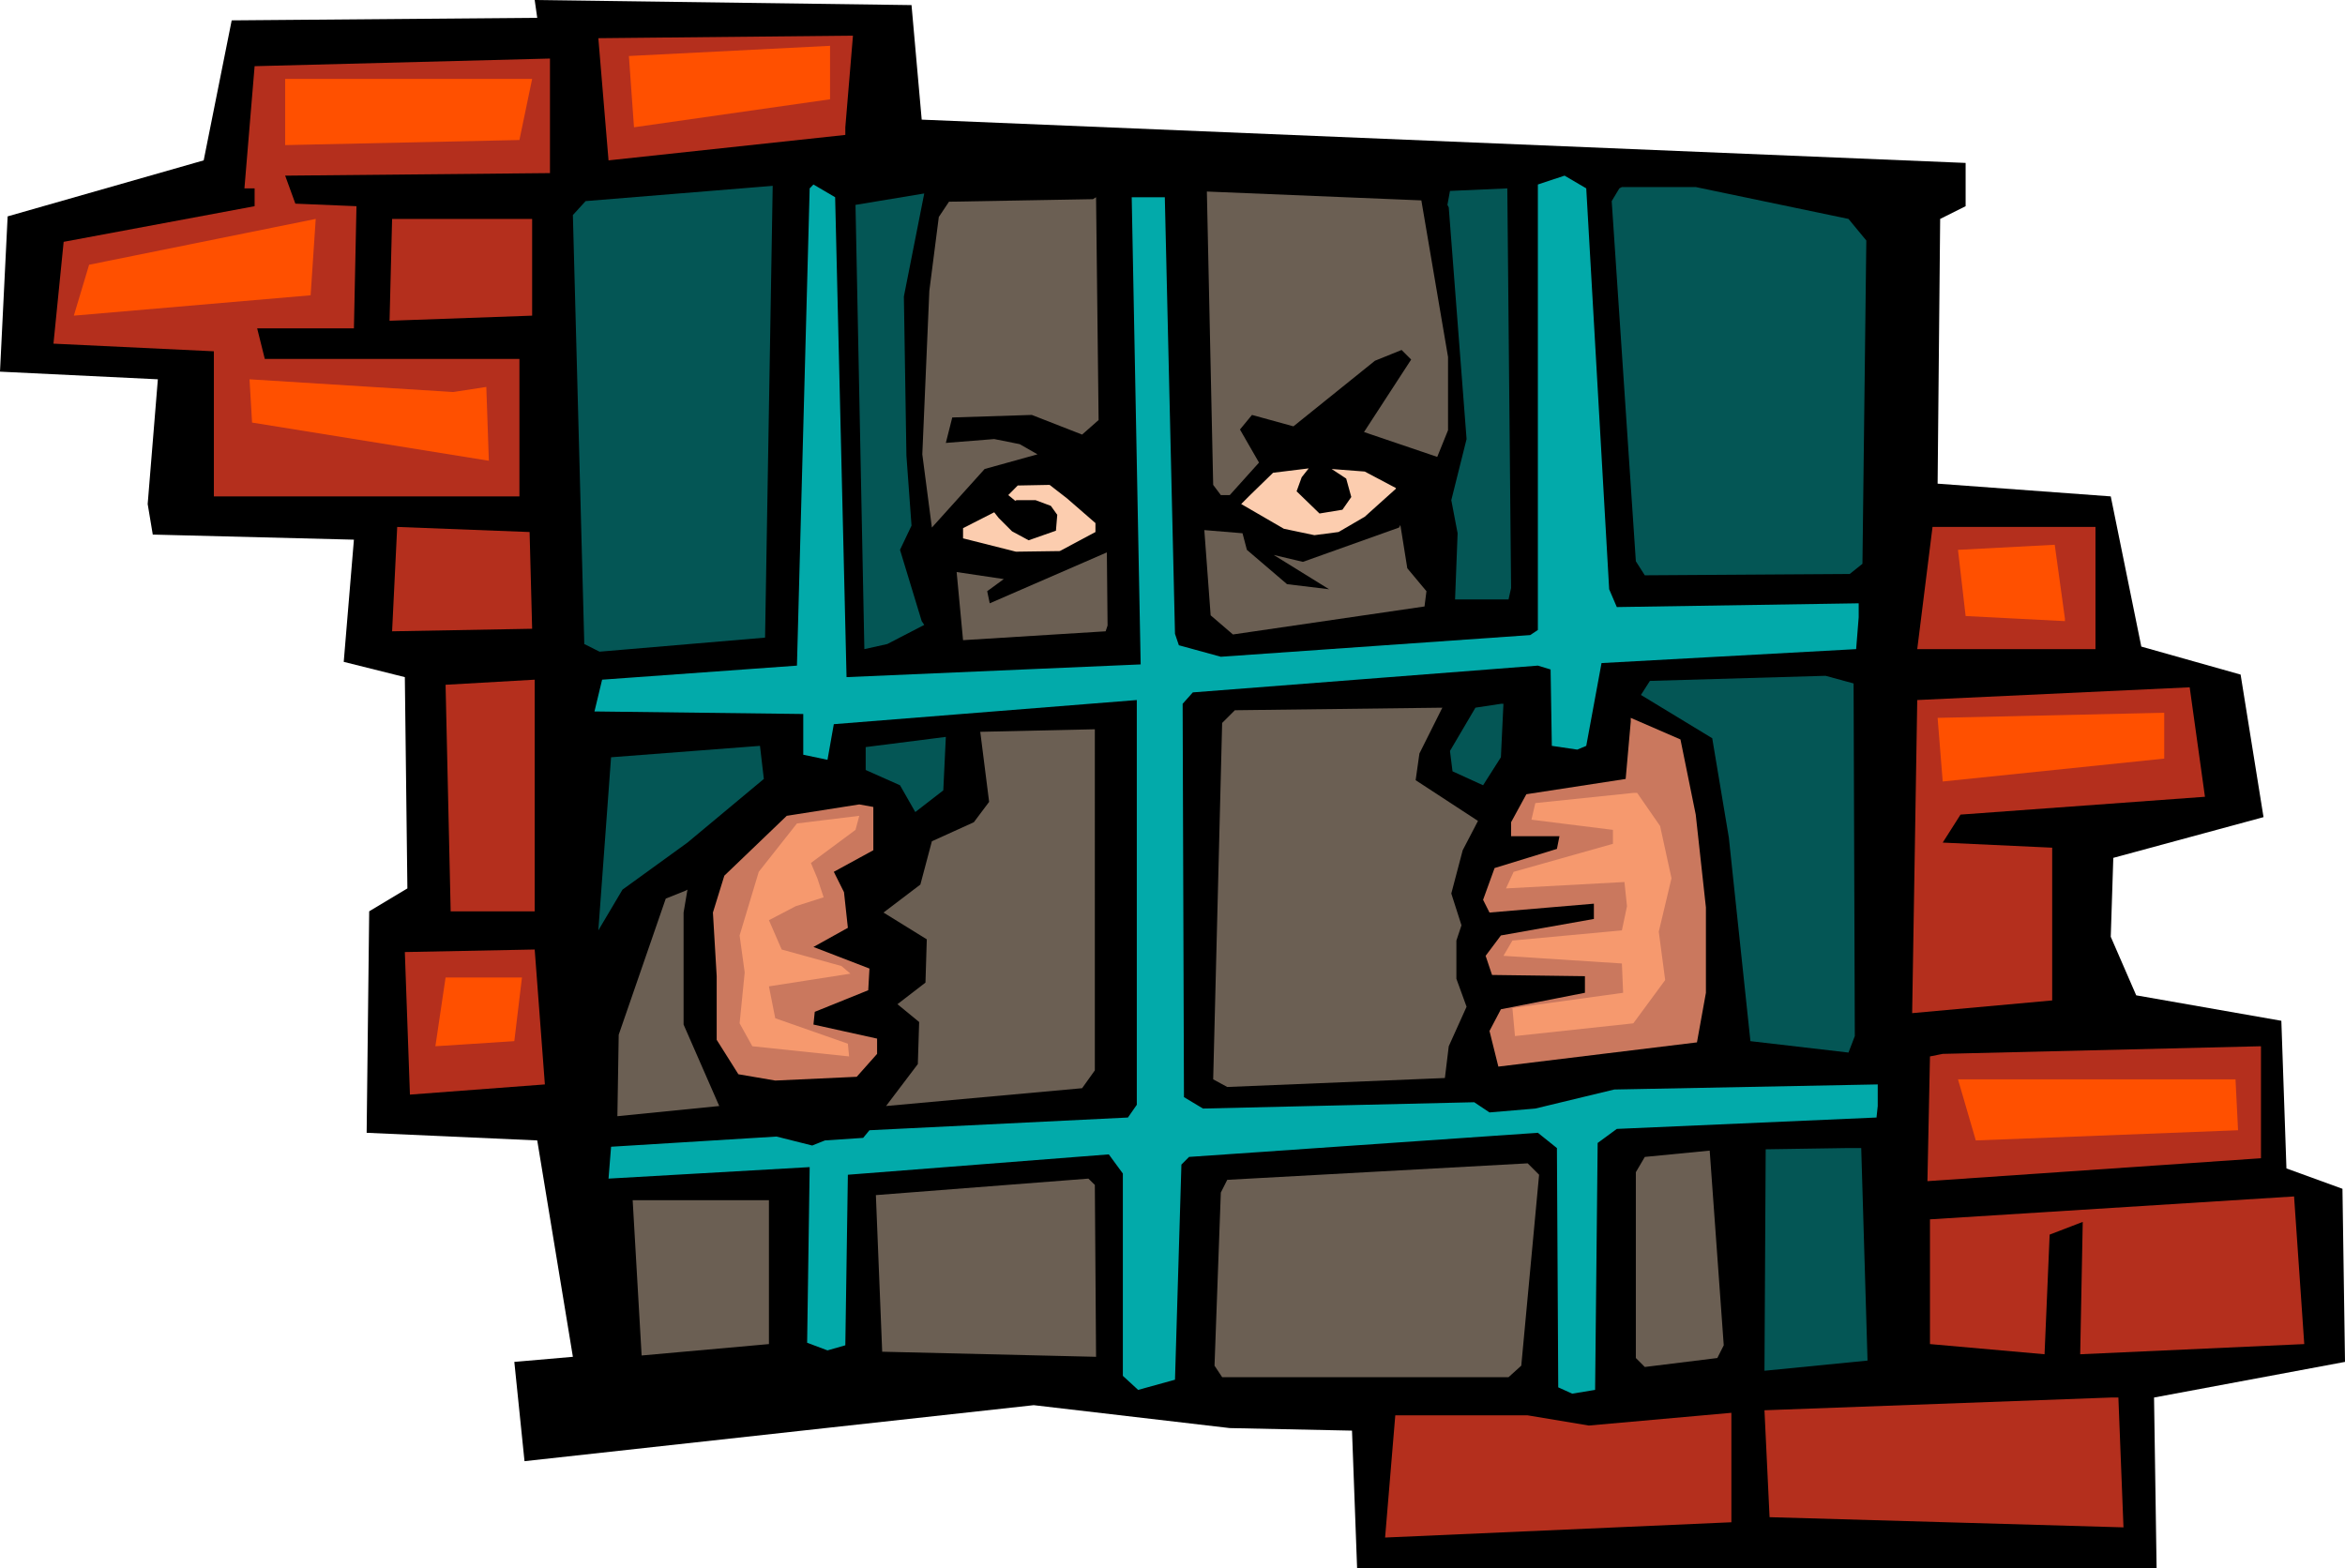
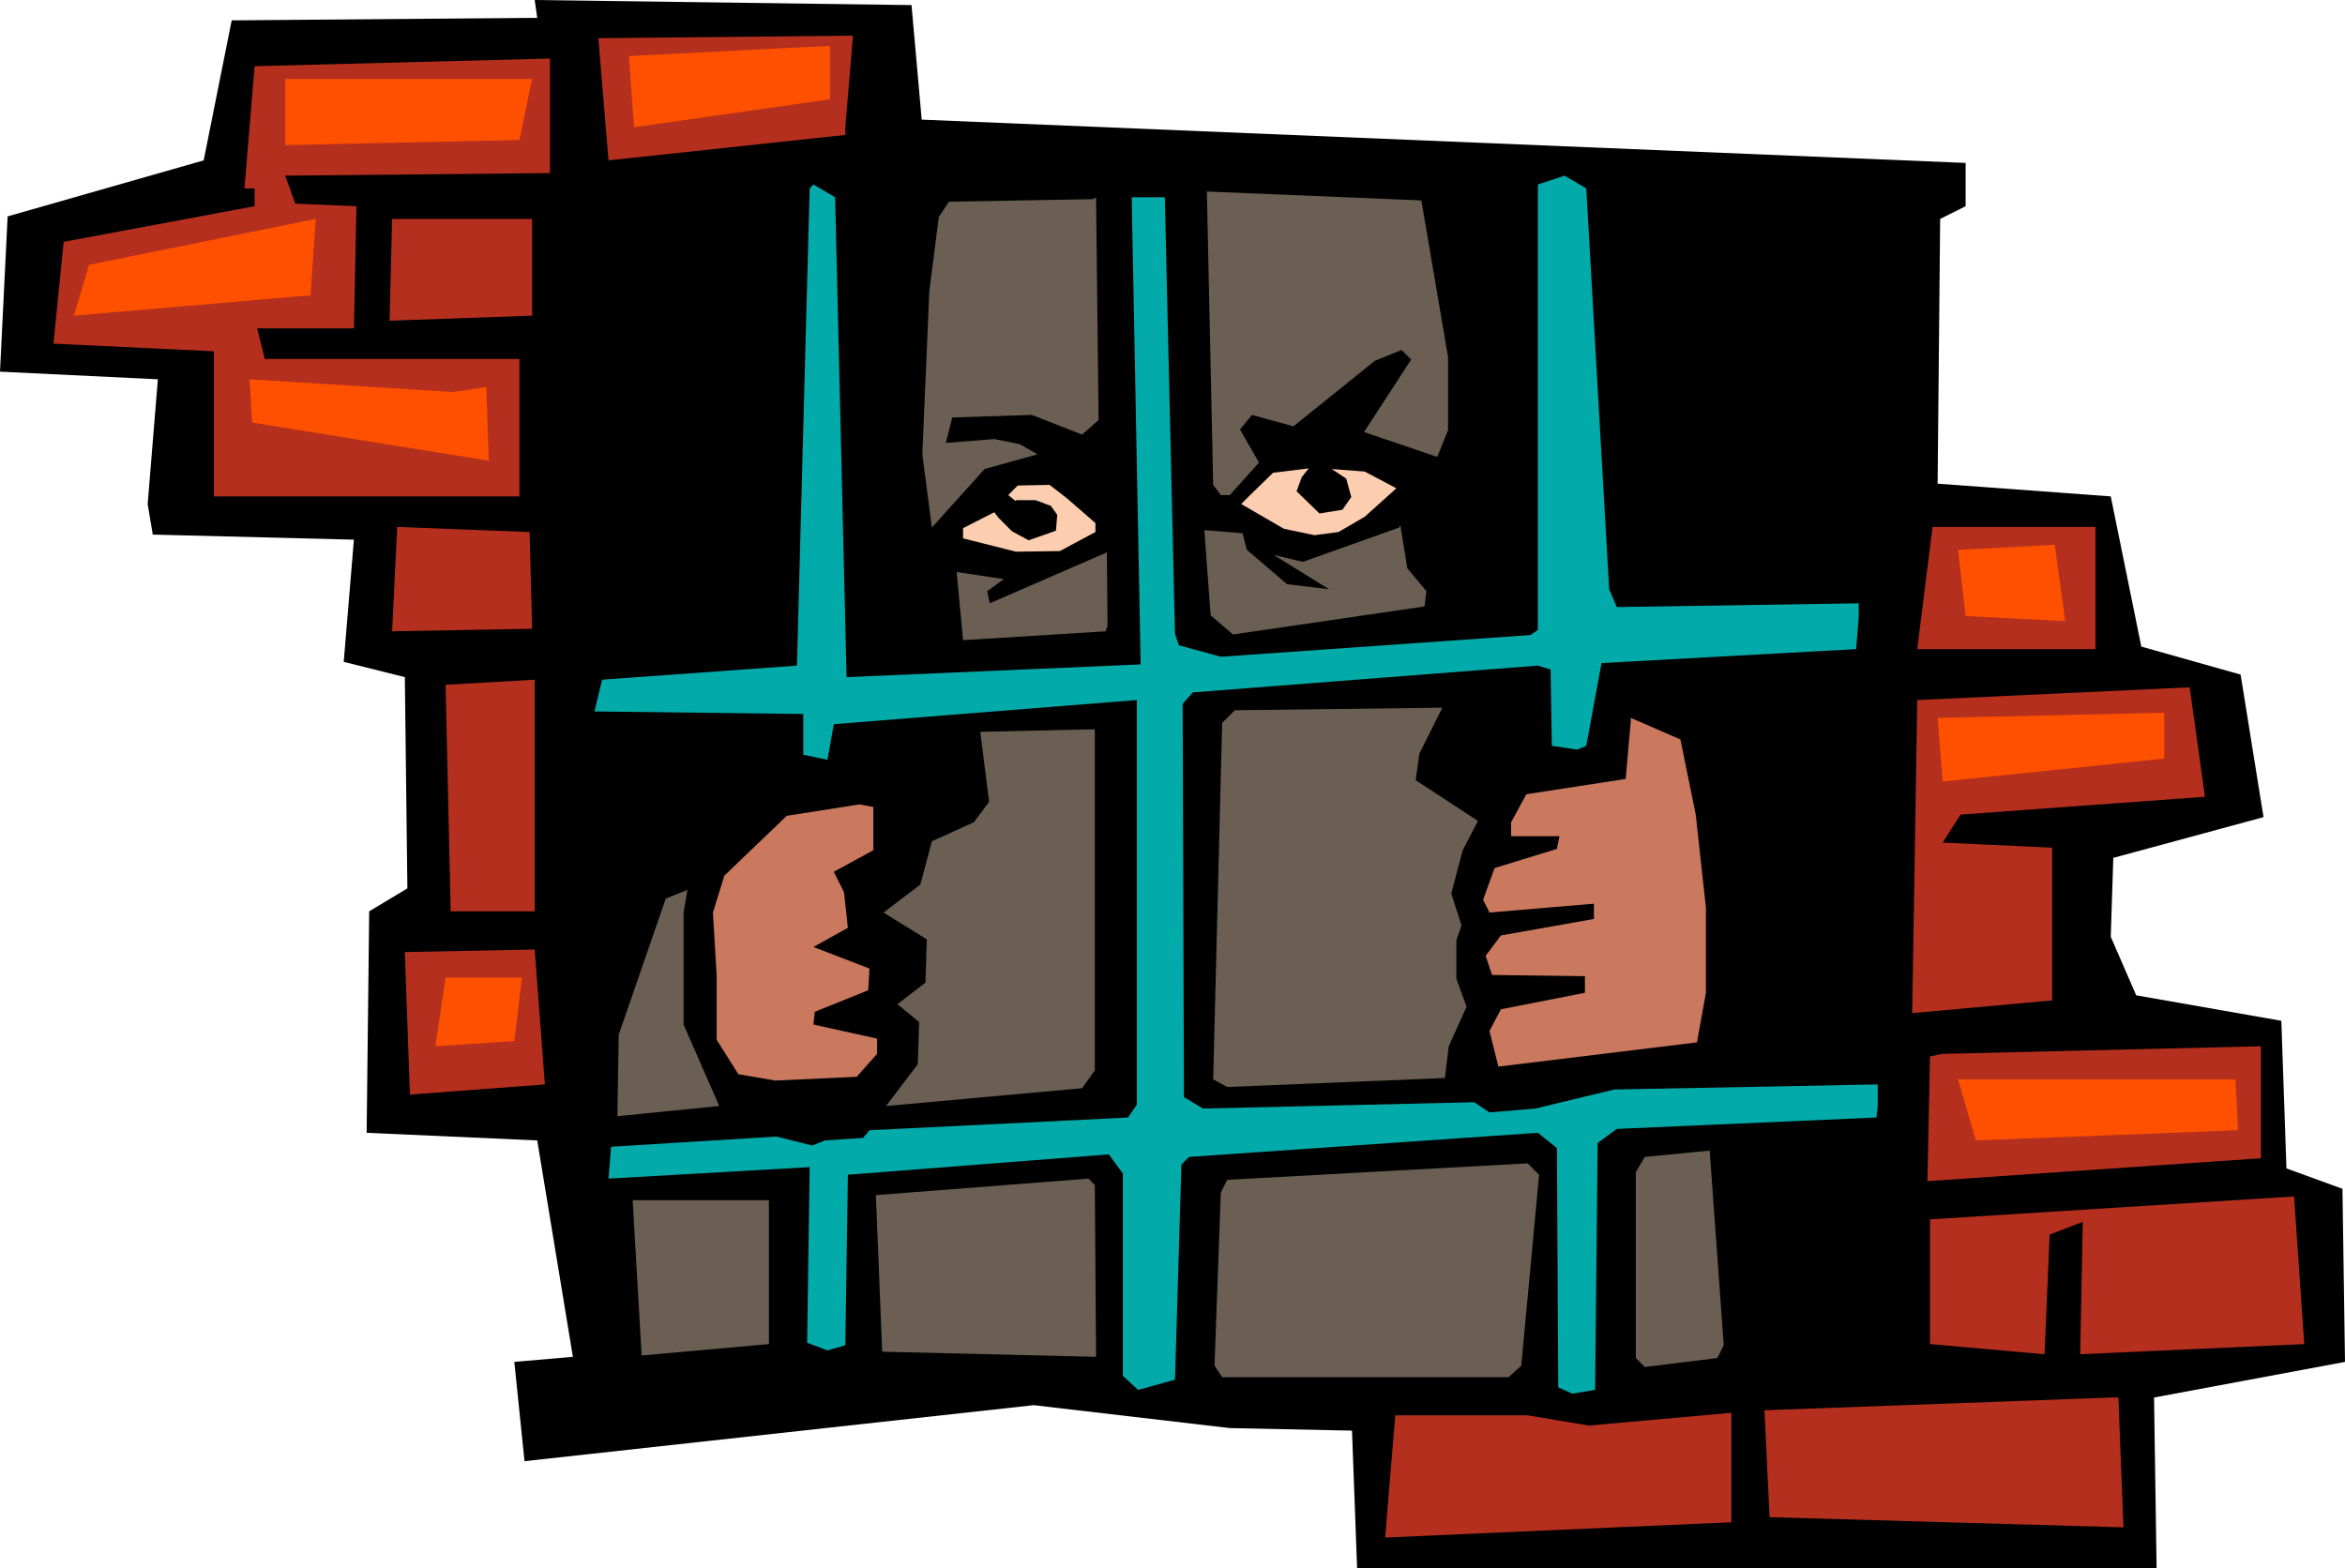
<svg xmlns="http://www.w3.org/2000/svg" width="696.189" height="465.638" fill-rule="evenodd" stroke-linecap="round" preserveAspectRatio="none" viewBox="0 0 23025 15400">
  <style>.pen1{stroke:none}.brush7{fill:#b42f1d}</style>
  <path d="m20725 4875-1700-125 25-2600 250-125v-425L9050 1175 8950 50 5250 0l25 175-3000 25-275 1375L75 2125 0 3650l1550 75-100 1225 50 300 1975 50-100 1200 600 150 25 2075-375 225-25 2175 1675 75 350 2125-575 50 100 975 5000-550 1925 225 1200 25 50 1350h7850l-25-1675 1875-350-25-1700-550-200-50-1450-1425-250-250-575 25-775 1475-400-225-1400-975-275-300-1475z" class="pen1" style="fill:#000" />
  <path d="M11437 1937h-325l88 4588-2888 125-112-4713-213-125-37 38-125 4687-1913 138-75 312 2050 25v400l238 50 62-350 2975-237v3975l-87 125-2538 125-62 75-375 25-125 50-350-88-1625 100-25 313 1975-113-25 1725 200 75 175-50 25-1675 2562-200 138 188v1987l150 138 362-100 63-2113 75-75 3425-237 187 150 13 2350 137 62 225-37 25-2425 188-138 2550-112 12-113v-212l-2587 50-775 187-450 38-150-100-2663 62-187-112-13-3863 100-112 3388-263 125 38 12 750 250 37 88-37 150-813 2500-137 25-313v-137l-2375 37-75-175-225-3937-213-125-262 87v4375l-75 50-3038 213-412-113-38-112-100-4288z" class="pen1" style="fill:#02aaaa" />
  <path d="M13706 4800v-7l-306-162-325-25 143 94 50 181-87 125-225 37-225-218 50-138 69-87-350 43-225 219-88 88 419 243 300 63 237-31 257-150 306-275zm-3738 118 13-6h187l150 56 63 88-13 156-268 94-163-88-131-131-44-56-306 156v100l519 131 431-6 350-187v-88l-281-244-169-131-313 6-93 94 68 56z" class="pen1" style="fill:#fccdaf" />
  <path d="m10762 1937-31 19-1413 25-100 150-93 725-69 1606 94 719 518-575 519-144-175-100-250-50-475 38 63-250 781-25 494 193 162-143-25-2188zm106 3488-1150 500-25-119 163-119-463-69 63 669 1400-87 19-57-7-718zm2894-1988-262 106-800 644-407-112-118 143 187 325-287 319h-88l-75-100-31-1437-31-1444 2106 87 262 1538v719l-106 262-719-244 288-443 175-269-94-94zm-12 1719-13 25-944 337-287-68 544 337-413-50-394-337-43-163-375-31 62 837 219 188 1881-275 19-150-188-225-68-425zm-3000 2006-1125 25 87 688-150 200-412 187-113 425-362 275 425 263-13 425-275 212 213 175-13 413-312 412 1925-175 125-175V7162zm1375-187-125 125-88 3500 138 75 2137-88 38-312 175-388-100-275v-375l50-150-100-312 112-425 150-288-612-400 37-262 225-450-2037 25zM6750 8737l-25 13-188 75-462 1337-13 800 1000-100-350-800V8962l38-225zm800 3050H6212l88 1525 1250-112v-1413zm1050-50 62 1538 2100 50-12-1688-63-62-2087 162zm6512-200-37-37-75-75-2950 162-63 125-62 1700 75 113h2812l125-113 175-1875zm1675-237-637 62-88 150v1825l88 88 712-88 63-125-138-1912z" class="pen1" style="fill:#6b5f53" />
  <path d="M16012 7050v37l-50 563-975 150-150 275v137h475l-25 125-612 188-113 312 63 125 1025-87v150l-913 162-150 200 63 188 912 12v163l-825 162-112 213 87 350 1950-238 88-487v-838l-100-912-150-738-488-212zM8575 8350v75-500l-138-25-712 112-613 588-112 362 37 625v625l213 338 362 62 800-37 200-225v-150l-625-138 13-125 525-212 12-213-550-212 338-188-38-350-100-200 388-212z" class="pen1" style="fill:#ca785e" />
-   <path d="m7462 7325 38 325-750 625-638 462-237 400 125-1700 1462-112zm1825-88-787 100v225l337 150 150 263 275-213 25-525zm-212-1100-25-37-213-700 113-238-50-687-25-1563 200-1012-675 112 87 4363 225-50 363-188zm-1563 125 75-4437-1837 150-125 137 112 4213 150 75 1625-138zm6700-4250 13 25 175 2275-150 600 62 325-25 650h525l25-112-37-3925-563 25-25 137zm1713-175-25 13-75 125 237 3537 88 138 2012-13 125-100 38-3175-175-212-1500-313h-725zm-1163 5075h-25l-250 38-250 425 25 200 300 137 175-275 25-525zm1438-225 1725-50 275 75 12 3463-62 162-963-112-212-2000-163-975-700-425 88-138zm2075 4588h-150l-788 12-12 2175 1012-100-62-2087z" class="pen1" style="fill:#045655" />
  <path d="M8300 1325v-75l75-900-2500 25 100 1200 2325-250zM5400 575v1125l-2600 25 100 275 600 25-25 1200h-950l75 300h2500v1350H2100V3450l-1575-75 100-1000 1875-350v-175h-100l100-1200 2900-75z" class="pen1 brush7" />
  <path d="M5225 2150H3850l-25 1000 1400-50v-950zm-25 3075-1300-50-50 1025 1375-25-25-950zm50 1450-875 50 50 2225h825V6675zm0 2650-1275 25 50 1400 1325-100-100-1325zm13725-4150-150 1200h1750V5175h-1600zm-150 1700-50 3075 1375-125V8325l-1075-50 175-275 2400-175-150-1075-2675 125zm125 3500 125-25 3125-75v1100l-3275 225 25-1225zm0 1600v1225l1125 100 50-1175 325-125-25 1300 2200-100-100-1450-3575 225zm1850 1750h-75l-3400 125 50 1050 3475 100-50-1275zm-3800 150v1075l-3400 150 100-1200h1300l600 100 1400-125z" class="pen1 brush7" />
  <path d="M8150 450v525l-1925 275-50-700 1975-100zM5225 775l-125 600-2300 50V775h2425zM3100 2150 875 2600l-150 500 2325-200 50-750zm1675 1650-325 50-2000-125 25 425 2325 375-25-725zm350 5800h-750l-100 675 775-50 75-625zm16125-2150v-450l-2225 50 50 625 2175-225zm-975-1350v-25l-100-725-950 50 75 650 975 50zm1675 4500h-2725l175 600 2575-100-25-500z" class="pen1" style="fill:#ff5000" />
-   <path d="M16075 7787h-38l-962 100-38 163 800 100v137l-975 275-75 163 1163-63 25 238-50 237-1075 100-88 150 1163 75 12 288-1087 150 25 275 1162-125 313-425-63-475 125-525-112-513-225-325zm-7638 225-612 75-375 475-188 625 50 363-50 500 125 225 950 100-12-125-713-250-62-313 800-125-88-75-587-162-125-288 262-137 275-88-62-187-63-150 438-325 37-138z" class="pen1" style="fill:#f6996e" />
</svg>